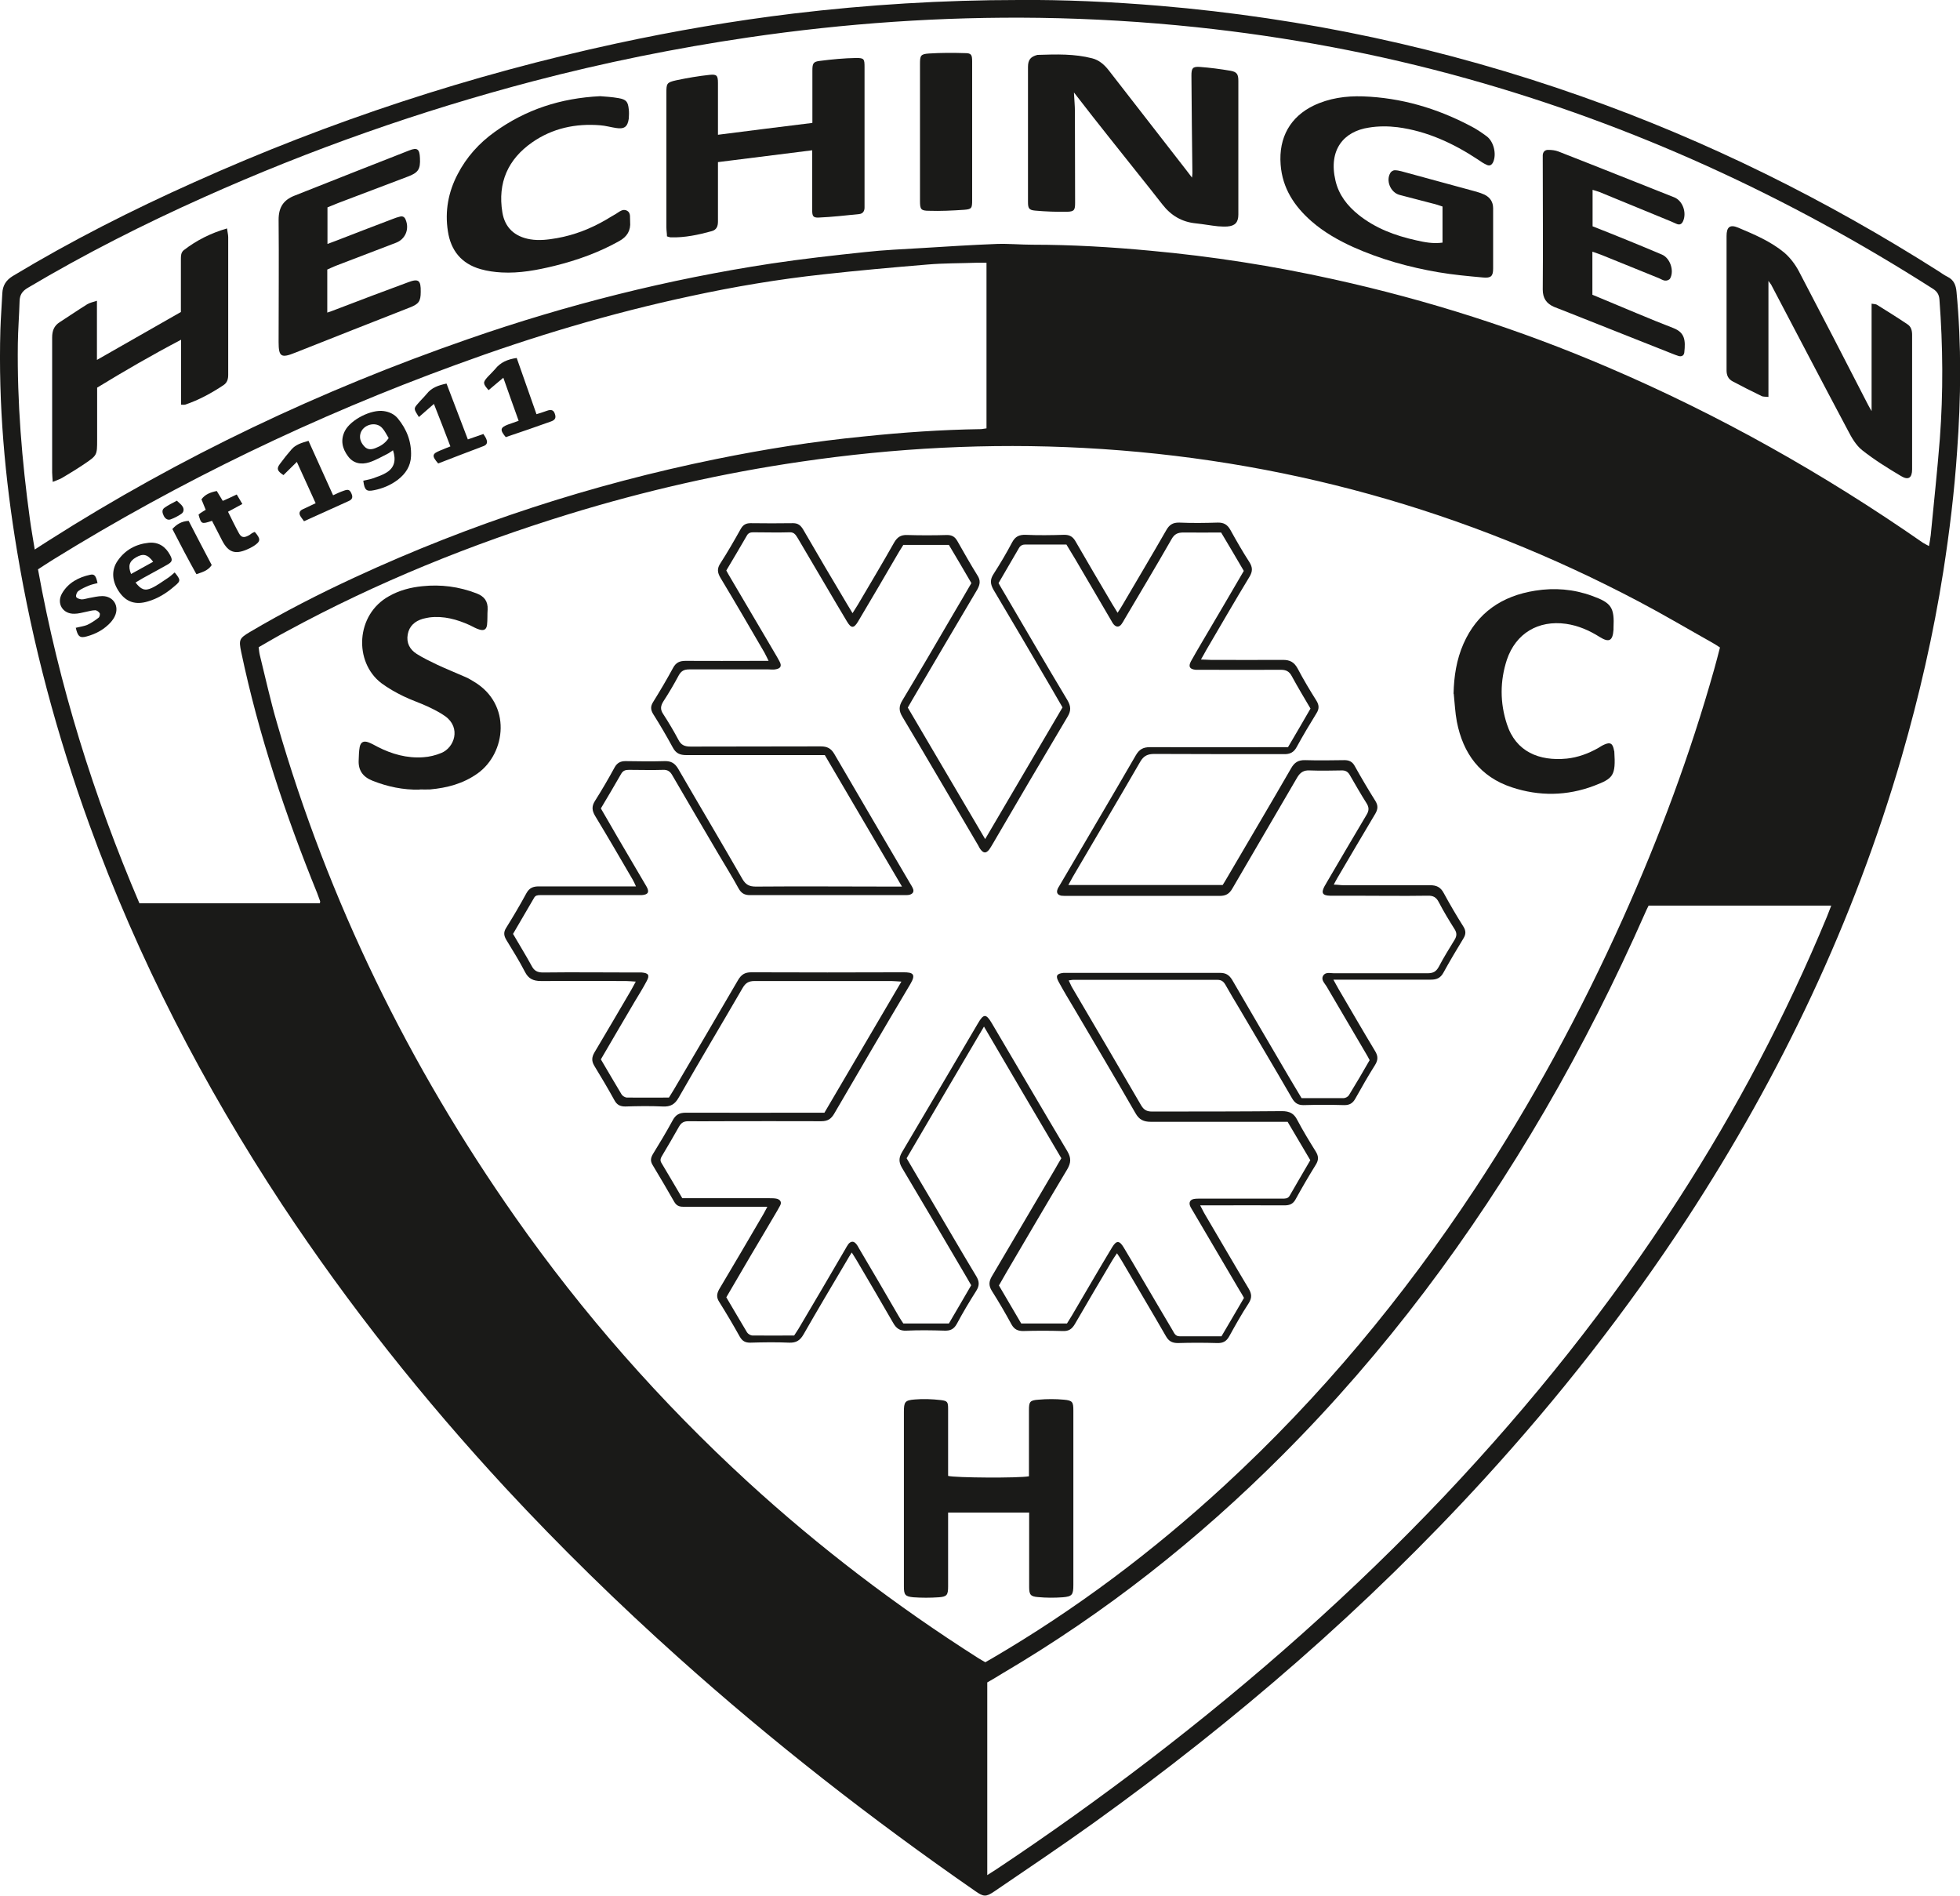
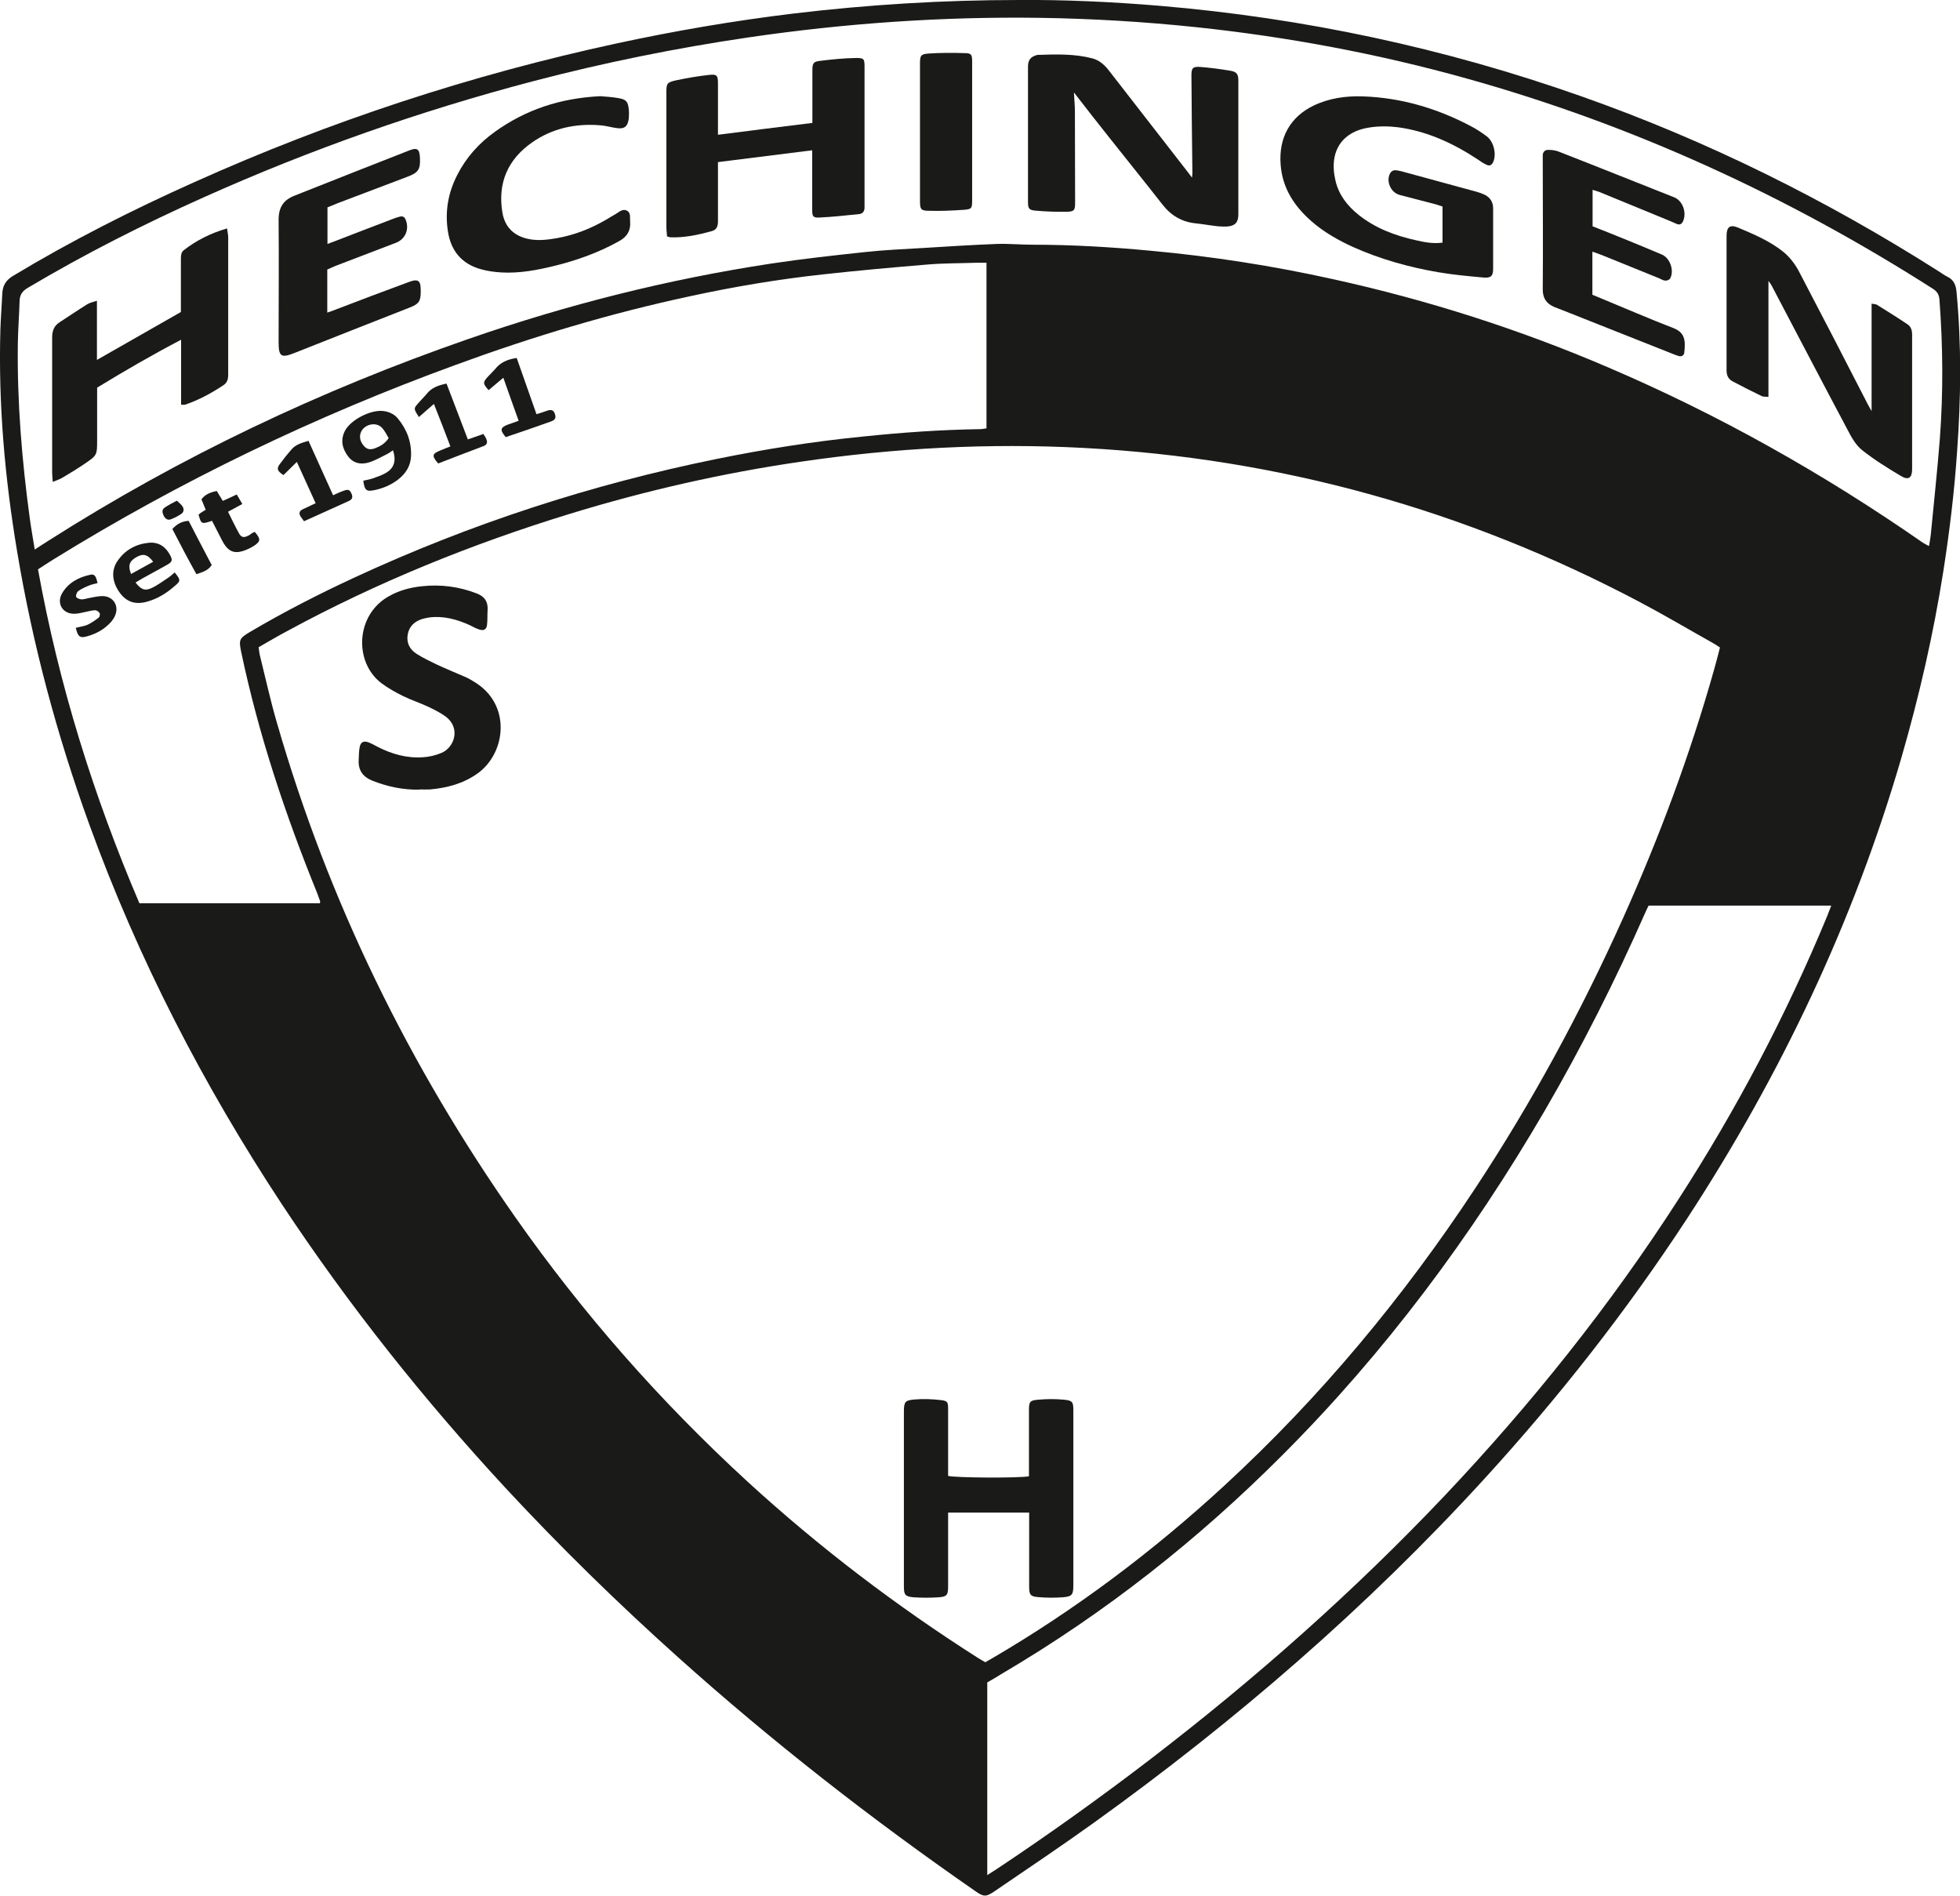
<svg xmlns="http://www.w3.org/2000/svg" viewBox="0 0 101.09 97.77">
  <defs>
    <style>.cls-1{mix-blend-mode:multiply;}.cls-2{isolation:isolate;}.cls-3{fill:#1a1a18;stroke-width:0px;}</style>
  </defs>
  <g class="cls-2">
    <g id="Ebene_2">
      <g id="Ebene_1-2">
        <g class="cls-1">
          <path class="cls-3" d="m50.93,96.69c.2-.13.34-.22.47-.3,2.69-1.79,5.32-3.67,7.88-5.63,5.43-4.16,10.54-8.68,15.24-13.64,4.47-4.73,8.52-9.79,12.04-15.26,2.99-4.63,5.55-9.48,7.66-14.57.08-.19.14-.37.23-.59h-9.42c-.07.14-.13.26-.18.38-1.54,3.49-3.26,6.9-5.18,10.2-3.78,6.48-8.23,12.46-13.54,17.77-4.34,4.35-9.12,8.12-14.42,11.24-.26.16-.52.32-.79.47v9.94Zm-.06-83.14c-.21,0-.36,0-.53,0-.83.03-1.66.02-2.49.09-1.8.15-3.61.31-5.4.51-2.3.25-4.57.63-6.83,1.12-4.12.88-8.15,2.09-12.1,3.54-7.27,2.65-14.22,5.99-20.8,10.06-.26.16-.51.33-.76.49,1.08,5.98,2.87,11.69,5.23,17.22h9.31c0-.06.02-.09.01-.11-.05-.14-.1-.27-.15-.41-1.64-4.04-3.02-8.16-3.92-12.44-.13-.63-.1-.7.45-1.03,1.76-1.04,3.58-1.97,5.44-2.83,5.97-2.76,12.18-4.78,18.62-6.09,2.51-.51,5.03-.91,7.58-1.16,2.01-.21,4.02-.35,6.04-.38.1,0,.19-.03.31-.04v-8.54ZM1.79,28.34c.27-.18.5-.32.73-.47,6.8-4.33,14.03-7.75,21.64-10.39,5.09-1.77,10.3-3.08,15.63-3.89,1.6-.24,3.21-.42,4.82-.59.98-.11,1.98-.15,2.97-.21,1.28-.08,2.56-.16,3.84-.21.61-.02,1.22.04,1.84.04,2.03,0,4.06.12,6.08.31,3.17.29,6.32.78,9.43,1.47,4.86,1.07,9.59,2.58,14.16,4.54,5.73,2.45,11.13,5.49,16.25,9.05.09.06.19.1.31.17.04-.22.07-.39.09-.56.16-1.66.34-3.31.47-4.97.18-2.39.16-4.79-.02-7.18-.02-.26-.12-.42-.34-.56-7.49-4.78-15.48-8.45-24.04-10.84-4.58-1.28-9.24-2.15-13.97-2.65-2.68-.28-5.36-.44-8.05-.48-5.04-.07-10.05.28-15.03,1.01-3.74.55-7.45,1.3-11.11,2.26-5.82,1.53-11.48,3.52-16.97,5.98-3.11,1.39-6.15,2.93-9.08,4.67-.29.17-.42.36-.43.69-.02.73-.08,1.46-.09,2.19-.04,3.03.21,6.04.62,9.04.07.51.16,1.01.25,1.57m11.55,5.04c.02.16.03.29.06.41.29,1.17.55,2.36.89,3.52,2.65,9.18,6.8,17.65,12.28,25.46,3.5,4.99,7.5,9.53,11.99,13.65,3.7,3.39,7.67,6.41,11.9,9.1.12.08.25.14.36.21.13-.08.23-.13.33-.19,4.33-2.53,8.32-5.53,12.01-8.93,4.95-4.56,9.22-9.7,12.92-15.31,2.93-4.44,5.45-9.09,7.63-13.94,1.87-4.17,3.46-8.43,4.7-12.83.11-.38.2-.75.3-1.13-.15-.1-.28-.18-.4-.25-1.25-.7-2.48-1.43-3.75-2.1-8.97-4.74-18.52-7.4-28.66-7.94-4.89-.26-9.76,0-14.6.71-4.05.59-8.04,1.5-11.95,2.7-5.04,1.55-9.91,3.52-14.55,6.04-.49.26-.96.54-1.45.82M52.54,0c2.26-.02,4.77.09,7.28.3,7.45.63,14.7,2.18,21.75,4.67,6.49,2.29,12.61,5.33,18.42,9.02.15.1.29.2.45.28.33.16.44.43.47.78.26,2.74.23,5.49.03,8.23-.14,2.07-.39,4.13-.71,6.18-.51,3.24-1.24,6.42-2.15,9.57-2.47,8.5-6.23,16.4-11.06,23.8-3.12,4.77-6.63,9.24-10.47,13.44-6.06,6.63-12.82,12.47-20.11,17.71-1.7,1.22-3.43,2.38-5.16,3.56-.43.29-.55.28-.98-.02-5.35-3.71-10.48-7.71-15.33-12.06-3.09-2.77-6.06-5.67-8.89-8.72-4.23-4.57-8.09-9.42-11.53-14.62-4.06-6.16-7.43-12.67-9.95-19.62-1.66-4.58-2.92-9.27-3.72-14.08C.25,24.65-.09,20.84.02,17c.02-.63.07-1.25.1-1.88.02-.39.18-.66.53-.88,3.02-1.82,6.16-3.41,9.38-4.85,7.01-3.15,14.27-5.53,21.77-7.15,3.01-.65,6.05-1.17,9.11-1.54C44.74.24,48.65,0,52.54,0" />
-           <path class="cls-3" d="m51.5,30.07c.11.19.21.37.32.55,1.07,1.83,2.14,3.66,3.23,5.48.19.32.2.56,0,.88-1.31,2.2-2.6,4.4-3.89,6.61-.05.08-.09.15-.14.22-.16.2-.29.2-.45-.01-.04-.06-.08-.12-.11-.19-1.31-2.22-2.6-4.44-3.92-6.65-.18-.3-.19-.53,0-.84.9-1.5,1.79-3.02,2.67-4.53.3-.5.59-1.01.89-1.52-.39-.67-.77-1.32-1.16-1.97h-2.35c-.08.13-.16.25-.23.37-.7,1.2-1.4,2.4-2.11,3.59-.21.35-.35.35-.56,0-.19-.31-.37-.63-.56-.94-.66-1.12-1.32-2.24-1.98-3.36-.1-.16-.18-.32-.42-.31-.63.02-1.26,0-1.89,0-.14,0-.25.04-.32.17-.35.61-.71,1.21-1.06,1.8.08.14.14.26.21.37.66,1.12,1.32,2.24,1.98,3.36.18.32.38.63.55.95.14.25.06.38-.22.42-.11.02-.23,0-.35,0-1.36,0-2.72,0-4.08,0-.27,0-.42.08-.55.32-.24.45-.5.89-.78,1.32-.15.24-.18.42-.01.67.28.43.54.87.78,1.32.14.28.33.35.63.35,2.24-.01,4.47,0,6.71-.01.33,0,.53.1.7.39,1.29,2.22,2.6,4.44,3.9,6.66.05.09.11.17.15.27.08.17,0,.28-.16.33-.08.02-.17.02-.26.02-2.66,0-5.32,0-7.98,0-.29,0-.45-.1-.59-.35-.32-.59-.68-1.16-1.02-1.74-.8-1.36-1.6-2.72-2.39-4.08-.11-.2-.24-.3-.48-.29-.58.02-1.17,0-1.76,0-.17,0-.3.03-.4.2-.34.6-.69,1.18-1.05,1.79.29.49.56.97.84,1.45.5.86,1.01,1.71,1.51,2.57.17.29.09.43-.25.45-.1,0-.2,0-.31,0h-3.77c-.38,0-.76,0-1.14,0-.14,0-.26.01-.33.15-.36.62-.72,1.23-1.08,1.85.33.57.66,1.1.96,1.65.13.25.29.34.59.34,1.58-.02,3.16,0,4.74,0,.12,0,.23,0,.35,0,.35.03.42.14.25.45-.19.36-.41.71-.62,1.06-.58.98-1.15,1.96-1.74,2.97.36.61.71,1.21,1.07,1.81.05.08.18.16.28.16.72.01,1.43,0,2.16,0,.09-.15.18-.28.26-.42,1.1-1.88,2.21-3.75,3.3-5.63.17-.29.35-.41.69-.41,2.62.01,5.23.01,7.85,0,.48,0,.66.09.35.61-1.32,2.22-2.63,4.46-3.93,6.69-.16.27-.34.38-.66.38-1.8-.01-3.6,0-5.4,0-.48,0-.96.01-1.45,0-.24,0-.37.07-.49.28-.28.5-.57.99-.86,1.48-.08.13-.14.25-.04.4.36.6.71,1.2,1.07,1.81h.51c1.33,0,2.66,0,3.99,0,.13,0,.27,0,.39.03.15.05.25.16.16.34-.05.09-.1.18-.15.27-.45.77-.91,1.54-1.36,2.3-.42.72-.84,1.43-1.27,2.17.36.61.71,1.21,1.07,1.81.05.08.18.16.28.16.72.01,1.43,0,2.15,0,.08-.12.15-.23.22-.34.81-1.37,1.62-2.74,2.42-4.12.05-.09.1-.18.16-.26.13-.15.27-.16.4,0,.06.07.1.15.14.22.69,1.17,1.38,2.34,2.06,3.52.07.12.15.24.23.36h2.35c.39-.66.77-1.32,1.15-1.97-.09-.15-.16-.28-.23-.4-1.11-1.89-2.22-3.78-3.34-5.66-.17-.29-.17-.51,0-.8,1.31-2.21,2.61-4.43,3.92-6.65.29-.5.42-.5.71-.01,1.3,2.2,2.59,4.41,3.9,6.61.2.34.19.59,0,.92-1.06,1.77-2.1,3.55-3.14,5.32-.13.23-.26.45-.39.68.4.68.78,1.33,1.15,1.96h2.36c.09-.15.18-.29.26-.42.69-1.17,1.37-2.35,2.07-3.51.22-.36.37-.36.59,0,.32.53.63,1.06.94,1.59.53.9,1.05,1.79,1.58,2.68.09.15.14.32.37.32.72,0,1.43,0,2.16,0,.39-.67.78-1.32,1.16-1.98-.08-.14-.15-.27-.23-.39-.8-1.36-1.6-2.72-2.4-4.08-.05-.09-.11-.17-.15-.27-.07-.18,0-.32.19-.36.11-.02.23-.02.35-.02.73,0,1.46,0,2.19,0h2.02c.14,0,.29.01.38-.14.35-.62.72-1.23,1.07-1.84-.41-.69-.79-1.34-1.17-1.98h-.52c-2.18,0-4.36,0-6.53,0-.38,0-.61-.11-.8-.45-1.04-1.81-2.11-3.61-3.17-5.41-.27-.45-.54-.9-.79-1.36-.17-.31-.1-.42.25-.46.06,0,.12,0,.17,0,2.63,0,5.26,0,7.9,0,.3,0,.47.1.63.36.96,1.66,1.93,3.3,2.9,4.96.22.38.45.75.68,1.14.73,0,1.44,0,2.16,0,.1,0,.23-.07.28-.15.37-.6.72-1.2,1.07-1.81-.07-.13-.13-.25-.2-.36-.67-1.15-1.35-2.29-2.02-3.44-.1-.17-.3-.34-.18-.55.12-.21.37-.13.56-.13,1.61,0,3.22,0,4.82,0,.29,0,.45-.08.59-.34.25-.48.54-.94.82-1.4.11-.19.11-.34,0-.52-.29-.46-.57-.92-.82-1.4-.13-.26-.29-.35-.58-.34-1.29.02-2.57,0-3.86,0-.4,0-.79,0-1.18,0-.39-.01-.46-.15-.27-.5.03-.06.08-.12.11-.19.68-1.16,1.36-2.32,2.05-3.48.13-.21.14-.38,0-.6-.3-.47-.57-.95-.85-1.43-.1-.19-.23-.27-.45-.26-.54.01-1.08.02-1.62,0-.32-.02-.5.1-.66.37-1.11,1.91-2.23,3.81-3.34,5.72-.16.28-.34.38-.66.38-2.62,0-5.23,0-7.85,0-.1,0-.21,0-.31-.01-.2-.04-.27-.16-.19-.35.03-.08.09-.15.13-.23,1.3-2.22,2.61-4.43,3.9-6.66.18-.31.38-.42.73-.42,2.21.01,4.42,0,6.63,0h.49c.39-.67.78-1.32,1.16-1.99-.33-.56-.66-1.11-.97-1.68-.13-.24-.29-.32-.56-.32-1.35.01-2.69,0-4.04,0-.11,0-.23,0-.35,0-.31-.03-.39-.16-.25-.43.18-.33.38-.66.57-.99.72-1.22,1.44-2.44,2.16-3.68-.39-.66-.77-1.32-1.17-1.98-.65,0-1.3.01-1.94,0-.3,0-.47.08-.62.35-.79,1.38-1.61,2.75-2.42,4.12-.05.09-.1.18-.16.26-.12.16-.27.16-.4.01-.06-.07-.1-.15-.14-.22-.61-1.05-1.23-2.09-1.84-3.14-.15-.25-.3-.5-.46-.76-.71,0-1.41,0-2.11,0-.14,0-.25.04-.33.17-.35.61-.71,1.21-1.06,1.82m-11.84,32.16h-2.89c-.51,0-1.02,0-1.54,0-.22,0-.35-.07-.46-.26-.36-.63-.73-1.26-1.11-1.89-.13-.21-.1-.37.01-.56.35-.57.7-1.15,1.02-1.74.16-.3.35-.4.69-.4,2.21.01,4.42,0,6.62,0h.52c1.31-2.23,2.62-4.46,3.97-6.76-.23-.01-.37-.03-.51-.03-2.35,0-4.71,0-7.06,0-.31,0-.47.1-.62.36-1.09,1.88-2.21,3.75-3.29,5.64-.2.36-.43.49-.83.47-.64-.03-1.29-.02-1.93,0-.26,0-.43-.08-.56-.32-.33-.6-.68-1.19-1.04-1.78-.15-.25-.13-.45.01-.69.64-1.07,1.26-2.14,1.89-3.21.07-.12.14-.25.24-.44-.2-.01-.35-.03-.51-.03-1.46,0-2.92-.01-4.38,0-.4,0-.65-.12-.83-.48-.29-.56-.62-1.09-.95-1.63-.14-.23-.16-.41-.01-.64.36-.58.71-1.17,1.04-1.78.15-.27.34-.35.64-.35,1.49,0,2.98,0,4.48,0h.53c-.07-.15-.11-.25-.17-.35-.64-1.1-1.28-2.2-1.94-3.29-.16-.27-.18-.49-.01-.76.36-.57.7-1.15,1.02-1.74.13-.23.3-.32.56-.32.67.01,1.35.02,2.02,0,.33-.01.53.11.7.4,1.1,1.9,2.22,3.78,3.31,5.68.17.29.35.39.69.39,2.34-.02,4.68,0,7.02,0h.52c-1.35-2.29-2.65-4.52-3.98-6.78h-.47c-2.22,0-4.44,0-6.67,0-.33,0-.54-.09-.7-.39-.32-.59-.66-1.17-1.02-1.74-.13-.22-.13-.39,0-.6.36-.58.71-1.17,1.04-1.78.15-.27.34-.35.64-.35,1.24.01,2.49,0,3.73,0h.55c-.09-.18-.15-.31-.21-.42-.75-1.29-1.5-2.58-2.27-3.86-.16-.27-.19-.48,0-.76.36-.56.7-1.15,1.03-1.74.12-.22.26-.32.52-.32.73.01,1.46.01,2.19,0,.26,0,.39.11.52.32.75,1.3,1.52,2.6,2.29,3.89.07.12.15.25.26.43.11-.17.19-.3.27-.43.63-1.07,1.27-2.14,1.88-3.22.16-.27.34-.39.66-.38.69.02,1.37.02,2.06,0,.25,0,.4.08.53.3.34.6.68,1.2,1.04,1.78.17.26.14.46,0,.72-1.13,1.9-2.24,3.8-3.36,5.7-.07.12-.14.25-.23.4,1.32,2.24,2.63,4.48,3.99,6.78,1.35-2.29,2.66-4.53,3.99-6.79-.22-.38-.44-.76-.66-1.14-.96-1.64-1.92-3.28-2.89-4.91-.18-.31-.2-.54,0-.84.34-.53.66-1.07.95-1.62.16-.3.36-.4.7-.39.66.03,1.32.02,1.97,0,.31-.01.48.11.62.37.62,1.08,1.25,2.14,1.88,3.21.08.12.15.25.27.44.1-.15.17-.26.24-.38.75-1.28,1.52-2.57,2.26-3.86.16-.29.34-.42.69-.41.66.03,1.32.02,1.97,0,.32-.01.51.11.66.38.31.56.63,1.12.98,1.66.17.27.17.48,0,.76-.76,1.25-1.49,2.52-2.23,3.78-.08.14-.15.28-.27.48.2,0,.35.02.5.02,1.24,0,2.49.01,3.73,0,.37,0,.58.12.76.45.3.57.63,1.12.97,1.66.14.23.14.42,0,.64-.35.57-.7,1.15-1.02,1.74-.15.28-.35.38-.67.37-2.22,0-4.45,0-6.67-.01-.34,0-.55.09-.73.4-1.15,1.99-2.32,3.96-3.48,5.94-.07.12-.14.25-.23.42h7.96c.07-.11.15-.24.23-.38,1.1-1.88,2.21-3.75,3.3-5.64.17-.3.37-.43.73-.42.67.02,1.34.01,2.02,0,.24,0,.41.08.53.3.34.61.7,1.22,1.07,1.81.14.23.13.41,0,.64-.66,1.1-1.31,2.22-1.96,3.32-.06.1-.11.2-.19.35.19,0,.35.03.5.03,1.49,0,2.98,0,4.47,0,.33,0,.54.1.7.4.32.59.66,1.17,1.02,1.74.13.21.13.39,0,.6-.36.59-.71,1.18-1.04,1.78-.15.27-.35.35-.64.35-1.49,0-2.98,0-4.47,0h-.56c.11.2.18.33.26.47.63,1.07,1.25,2.15,1.89,3.21.16.26.16.46,0,.72-.36.57-.69,1.15-1.02,1.74-.13.23-.29.33-.56.33-.7-.02-1.41-.02-2.11,0-.29,0-.45-.11-.59-.35-.9-1.56-1.82-3.1-2.73-4.65-.24-.4-.48-.8-.71-1.21-.1-.17-.21-.25-.41-.25-2.48,0-4.97,0-7.46,0-.06,0-.11.02-.21.03.06.12.1.22.15.32,1.2,2.04,2.4,4.08,3.59,6.13.14.23.29.31.55.31,2.24,0,4.47,0,6.71-.02.39,0,.62.12.79.46.29.55.62,1.09.95,1.62.15.24.16.44,0,.69-.36.58-.71,1.18-1.04,1.78-.13.24-.31.31-.57.31-1.29-.01-2.57,0-3.86,0h-.49c.11.2.17.34.25.47.75,1.27,1.49,2.55,2.25,3.82.16.27.18.48,0,.76-.36.55-.68,1.12-1,1.7-.15.27-.33.36-.63.35-.67-.02-1.35-.02-2.02,0-.31,0-.48-.11-.62-.36-.74-1.29-1.51-2.57-2.26-3.86-.07-.12-.15-.24-.26-.41-.1.15-.18.26-.25.38-.64,1.08-1.28,2.16-1.91,3.25-.16.28-.33.4-.66.38-.67-.02-1.34-.02-2.02,0-.28,0-.46-.09-.6-.34-.32-.59-.66-1.17-1.02-1.74-.16-.26-.15-.47,0-.73,1.09-1.85,2.18-3.7,3.27-5.55.1-.18.2-.35.32-.55-1.32-2.24-2.64-4.48-3.99-6.79-1.36,2.3-2.67,4.54-3.99,6.79.42.71.83,1.42,1.25,2.12.78,1.32,1.55,2.65,2.34,3.96.17.28.17.49,0,.76-.35.55-.69,1.12-1,1.7-.15.27-.33.36-.63.35-.66-.02-1.32-.03-1.97,0-.34.02-.53-.12-.69-.41-.62-1.08-1.25-2.15-1.88-3.22-.07-.12-.15-.24-.25-.4-.1.16-.18.28-.25.41-.75,1.27-1.51,2.54-2.24,3.82-.18.31-.38.43-.73.42-.67-.03-1.34-.02-2.02,0-.25,0-.4-.08-.53-.3-.34-.61-.7-1.22-1.07-1.81-.15-.23-.12-.42,0-.64.77-1.29,1.53-2.59,2.29-3.89.07-.12.13-.25.24-.45" />
          <path class="cls-3" d="m53.07,78h-4.17v3.81c0,.44-.06.53-.48.56-.44.03-.88.03-1.31,0-.43-.04-.49-.13-.49-.56,0-1.08,0-2.16,0-3.25v-5.75c0-.51.05-.6.55-.64.45-.04.9-.02,1.35.03.35.04.38.1.38.46,0,1.01,0,2.02,0,3.03v.42c.35.1,3.66.12,4.17.02v-.46c0-.98,0-1.96,0-2.94,0-.44.04-.52.49-.55.44-.04.88-.04,1.31,0,.45.04.49.12.49.56,0,1.14,0,2.28,0,3.42,0,1.85,0,3.71,0,5.57,0,.51-.06.6-.55.64-.42.03-.85.03-1.27-.01-.4-.03-.46-.13-.46-.54,0-1.11,0-2.22,0-3.33v-.5Z" />
          <path class="cls-3" d="m21.64,40.72c-.84.02-1.65-.15-2.43-.46-.5-.2-.74-.54-.71-1.07.01-.22.01-.44.05-.66.05-.26.2-.34.45-.25.16.06.32.15.47.23.74.38,1.52.6,2.36.54.32-.02.64-.1.93-.22.67-.27,1.03-1.29.21-1.89-.28-.2-.6-.36-.92-.51-.41-.19-.84-.33-1.25-.53-.39-.19-.78-.41-1.13-.67-1.43-1.09-1.33-3.54.4-4.49.53-.3,1.11-.45,1.71-.51.96-.1,1.89.02,2.8.37.39.15.59.4.57.83-.02.26,0,.53-.03.79-.03.25-.17.32-.41.24-.16-.05-.32-.14-.48-.22-.66-.3-1.35-.49-2.08-.4-.11.02-.23.04-.34.07-.41.12-.7.37-.78.8-.08.44.1.78.46,1.01.33.21.69.38,1.04.55.49.23.99.43,1.49.65.15.06.28.15.42.23,1.96,1.16,1.66,3.68.2,4.73-.74.53-1.57.75-2.46.83-.17.01-.35,0-.53,0" />
-           <path class="cls-3" d="m74.97,35.77c.02-.89.15-1.75.51-2.57.71-1.61,1.99-2.47,3.7-2.74,1-.16,1.98-.08,2.94.27.99.36,1.15.59,1.1,1.65,0,.03,0,.06,0,.09-.04.58-.23.68-.71.38-.54-.34-1.11-.59-1.74-.68-1.43-.2-2.59.49-3.05,1.85-.36,1.1-.36,2.22,0,3.32.46,1.43,1.67,1.92,3.09,1.78.57-.06,1.11-.26,1.61-.54.11-.07.22-.14.34-.19.28-.12.4-.06.47.23,0,.04.02.09.03.13.08,1.26-.05,1.39-1.04,1.77-1.4.53-2.83.55-4.25.08-1.63-.54-2.51-1.74-2.83-3.38-.09-.47-.11-.96-.16-1.43" />
          <path class="cls-3" d="m55.39,4.78c.02.38.05.68.05.98,0,1.57.01,3.13.01,4.69,0,.38-.04.46-.41.47-.55.01-1.11-.01-1.66-.06-.31-.03-.36-.12-.36-.44,0-2.32,0-4.65,0-6.97,0-.37.14-.53.49-.62.01,0,.03,0,.04,0,.93-.03,1.87-.06,2.79.18.35.09.62.33.84.61,1.34,1.72,2.67,3.44,4.01,5.16.08.1.15.2.29.38.01-.13.02-.17.02-.22-.02-1.68-.04-3.36-.05-5.04,0-.38.06-.47.42-.45.54.04,1.07.11,1.6.2.33.06.4.18.4.53,0,2.29,0,4.59,0,6.88,0,.41-.17.59-.57.62-.16.01-.32,0-.48-.01-.38-.04-.75-.11-1.13-.15-.73-.07-1.29-.4-1.74-.98-.89-1.14-1.8-2.26-2.7-3.4-.6-.75-1.19-1.51-1.85-2.36" />
          <path class="cls-3" d="m74.4,12.52v-1.87c-.18-.06-.35-.12-.53-.16-.56-.15-1.13-.29-1.69-.44-.47-.13-.72-.75-.46-1.15.04-.06.14-.12.21-.12.11,0,.23.02.34.05,1.3.35,2.59.71,3.89,1.06.14.04.28.09.41.15.28.14.44.37.44.7,0,1.04,0,2.07,0,3.11,0,.39-.11.5-.52.46-.77-.07-1.54-.14-2.3-.27-1.52-.26-2.99-.67-4.4-1.3-.77-.35-1.51-.77-2.15-1.33-.89-.78-1.5-1.71-1.59-2.92-.11-1.42.52-2.47,1.69-3.04.81-.39,1.68-.51,2.56-.48,1.96.07,3.8.61,5.53,1.52.3.15.58.34.85.54.36.27.51.9.34,1.31-.07.16-.18.24-.34.16-.16-.07-.31-.17-.45-.27-1.27-.84-2.63-1.47-4.15-1.67-.49-.06-1-.06-1.48.02-1.28.19-2.1,1.13-1.72,2.74.17.73.61,1.29,1.18,1.75.87.7,1.89,1.08,2.97,1.32.44.1.88.19,1.38.12" />
          <path class="cls-3" d="m91.21,14.48v5.99c-.14-.02-.27,0-.36-.05-.5-.24-.99-.49-1.48-.75-.23-.12-.32-.31-.32-.57,0-2.31,0-4.62,0-6.93,0-.46.17-.61.6-.43.83.35,1.68.71,2.38,1.29.3.26.56.6.75.96,1.2,2.29,2.39,4.59,3.57,6.89.05.1.11.19.18.32v-2.8c0-.9,0-1.8,0-2.74.15.03.23.02.28.06.53.33,1.06.66,1.58,1.01.18.12.23.32.23.54,0,2.31,0,4.62,0,6.93,0,.44-.19.58-.57.35-.69-.41-1.38-.84-2-1.33-.32-.25-.55-.65-.74-1.02-1.33-2.5-2.64-5.01-3.96-7.52-.03-.05-.07-.09-.13-.18" />
          <path class="cls-3" d="m41.9,6.33v-.71c0-.66,0-1.32,0-1.97,0-.38.04-.47.39-.51.62-.08,1.25-.14,1.87-.15.41,0,.43.05.43.48,0,2.22,0,4.44,0,6.66,0,.17,0,.35,0,.53.01.21-.07.36-.28.38-.69.07-1.39.15-2.09.18-.29.01-.33-.08-.33-.4,0-.85,0-1.69,0-2.54v-.53c-1.65.21-3.24.41-4.86.61v.52c0,.85,0,1.7,0,2.54,0,.25-.07.43-.32.5-.69.19-1.39.34-2.11.32-.06,0-.11-.03-.2-.05,0-.15-.03-.31-.03-.47v-6.92c0-.49.01-.55.51-.66.57-.12,1.15-.22,1.72-.28.37-.04.43.04.43.42,0,.74,0,1.49,0,2.23v.44c1.64-.21,3.23-.41,4.86-.61" />
          <path class="cls-3" d="m9.34,20.87v-3.35c-1.51.79-2.92,1.61-4.33,2.47v2.68c0,.8,0,.81-.65,1.25-.37.25-.76.49-1.15.72-.13.08-.28.12-.49.21-.01-.2-.03-.34-.03-.48,0-2.32,0-4.65,0-6.97,0-.34.1-.6.38-.78.48-.31.95-.63,1.43-.93.13-.08.29-.11.5-.18v3.05c1.47-.84,2.87-1.64,4.33-2.47v-.39c0-.77,0-1.55,0-2.32,0-.18,0-.36.15-.48.65-.5,1.37-.87,2.23-1.12.02.18.06.32.06.45,0,1.65,0,3.3,0,4.95,0,.72,0,1.43,0,2.15,0,.22-.05.4-.24.53-.62.41-1.27.77-1.99,1.01-.04.01-.08,0-.2,0" />
          <path class="cls-3" d="m16.89,10.69v1.89c.16-.06.3-.11.43-.16.98-.38,1.96-.76,2.94-1.13.12-.05.25-.09.37-.12.15-.04.25.03.3.18.19.48-.03.99-.51,1.17-1.04.4-2.07.79-3.11,1.19-.15.06-.29.13-.43.19v2.22c.18-.06.32-.11.47-.17,1.23-.47,2.46-.94,3.69-1.39.55-.21.67-.11.66.49,0,.5-.11.63-.57.81-1.97.77-3.94,1.55-5.91,2.33-.72.29-.85.21-.85-.55,0-2.1.02-4.21,0-6.31,0-.65.26-1.02.82-1.24,1.97-.78,3.94-1.56,5.91-2.33.43-.17.54-.07.56.39.03.59-.09.76-.66.97-1.19.45-2.38.9-3.56,1.35-.18.07-.35.14-.54.22" />
          <path class="cls-3" d="m82.14,9.8v1.87c.6.24,1.2.47,1.8.72.59.24,1.19.49,1.78.74.42.18.64.83.42,1.23-.04.07-.16.12-.25.11-.11,0-.22-.08-.32-.12-.99-.4-1.98-.8-2.96-1.2-.13-.05-.27-.1-.48-.17,0,.4,0,.76,0,1.11v1.11c.15.06.28.12.41.17,1.26.52,2.5,1.06,3.77,1.55.59.23.63.63.56,1.26-.02.16-.14.22-.29.18-.11-.03-.22-.08-.33-.12-1.9-.75-3.8-1.51-5.7-2.26-.14-.06-.28-.1-.41-.16-.38-.17-.57-.44-.57-.89.02-2.22,0-4.44,0-6.67,0-.09,0-.17,0-.26.01-.17.12-.28.29-.27.17,0,.35.02.51.08,2,.78,3.99,1.58,5.99,2.37.43.18.64.78.45,1.22-.07.16-.18.22-.35.14-.11-.05-.21-.09-.32-.14-1.21-.5-2.43-1-3.65-1.5-.11-.04-.22-.07-.35-.11" />
          <path class="cls-3" d="m30.95,4.96c.26.02.61.04.95.1.4.07.49.18.53.58.02.16.01.32,0,.48-.06.42-.23.55-.66.48-.27-.04-.54-.12-.82-.14-1.26-.1-2.45.15-3.5.88-1.25.87-1.79,2.08-1.54,3.61.13.79.63,1.25,1.43,1.39.47.08.93.02,1.39-.06.9-.16,1.74-.49,2.53-.95.16-.09.32-.2.49-.29.19-.11.37-.3.6-.17.2.12.13.37.15.56.04.46-.16.78-.56,1-1.05.59-2.17.99-3.34,1.28-.9.22-1.8.39-2.73.34-.36-.02-.73-.07-1.08-.17-.99-.28-1.54-.96-1.69-1.96-.16-1.03.02-2.01.5-2.93.46-.89,1.11-1.61,1.92-2.19,1.6-1.15,3.39-1.74,5.44-1.84" />
          <path class="cls-3" d="m50.14,6.77c0,1.18,0,2.37,0,3.55,0,.42-.02.47-.43.5-.6.04-1.2.07-1.79.05-.43,0-.47-.08-.47-.51,0-2.35,0-4.7,0-7.06,0-.43.03-.51.45-.54.63-.04,1.25-.04,1.88-.02.32,0,.36.09.36.43,0,1.2,0,2.4,0,3.59" />
          <path class="cls-3" d="m20.05,22.6c-.11-.18-.2-.38-.34-.53-.32-.36-.99-.18-1.12.29-.07.27.04.49.21.67.16.17.36.16.56.08.26-.1.5-.24.68-.51m-1.31,2.19c.16-.04.33-.06.5-.12.25-.09.5-.17.72-.31.39-.25.49-.62.32-1.14-.09.06-.16.11-.24.16-.32.16-.64.35-.98.46-.41.13-.82.07-1.1-.31-.3-.4-.4-.84-.16-1.31.3-.58,1.36-1.12,2.01-1.02.28.04.54.16.72.38.46.56.71,1.2.68,1.94-.02.52-.28.91-.68,1.22-.37.28-.78.45-1.23.54-.39.08-.49,0-.55-.48" />
          <path class="cls-3" d="m7.9,28.97c-.29-.39-.52-.44-.88-.23-.35.2-.43.44-.26.86.38-.21.76-.42,1.14-.63m-.91,1.07c.28.36.48.45.84.28.3-.14.57-.35.85-.53.12-.08.22-.18.33-.27.31.38.32.44,0,.7-.41.36-.87.65-1.4.8-.61.18-1.08.03-1.43-.45-.41-.56-.46-1.17-.1-1.67.38-.54.92-.84,1.59-.91.51-.05.87.2,1.1.63.14.26.12.35-.14.5-.42.24-.84.46-1.27.7-.12.07-.25.15-.37.22" />
          <path class="cls-3" d="m26.1,22.56c-.33-.39-.31-.51.11-.67.16-.06.33-.11.54-.19-.27-.74-.52-1.46-.79-2.22-.28.24-.53.44-.76.64-.3-.34-.3-.4-.05-.68.13-.14.27-.27.39-.41.27-.34.63-.5,1.11-.57.33.95.67,1.91,1.02,2.9.2-.06.38-.12.55-.18s.32-.06.39.14c.08.21.04.33-.18.41-.78.28-1.56.55-2.34.81" />
          <path class="cls-3" d="m15.91,22.73c.43.95.84,1.86,1.27,2.81.2-.09.36-.17.54-.23.24-.09.32-.06.41.15.08.18.04.3-.15.38-.76.34-1.51.68-2.3,1.04-.07-.11-.15-.19-.2-.29-.07-.14-.02-.25.12-.32.21-.1.42-.2.68-.32-.32-.7-.63-1.38-.97-2.13-.25.25-.47.46-.69.68-.32-.21-.37-.33-.18-.58.19-.26.39-.51.6-.75s.5-.33.85-.43" />
          <path class="cls-3" d="m21.6,21.5c-.26-.41-.27-.43-.06-.67.15-.18.32-.34.47-.52.25-.32.6-.44,1.02-.53.37.96.73,1.91,1.1,2.88.28-.1.52-.18.8-.28.07.11.14.2.17.31.05.14,0,.25-.15.31-.79.3-1.58.6-2.35.9-.34-.39-.32-.5.11-.67.16-.07.32-.13.52-.21-.28-.73-.55-1.44-.85-2.19-.27.24-.51.45-.78.68" />
          <path class="cls-3" d="m10.93,26.86c-.54.18-.55.17-.69-.32.05-.04.1-.09.16-.12.06-.04.12-.08.21-.13-.07-.18-.14-.35-.22-.54.19-.26.46-.36.79-.43.1.16.19.32.31.51.23-.1.45-.2.72-.33.09.16.18.31.29.49-.26.14-.48.26-.74.4.19.38.37.76.57,1.12.12.21.25.23.48.11.07-.03.12-.08.18-.12.05-.03.1-.05.15-.07.32.37.31.49-.06.73-.11.07-.23.13-.35.18-.61.26-.95.14-1.26-.44-.18-.35-.36-.7-.55-1.07" />
          <path class="cls-3" d="m3.89,32.38c.23-.06.43-.08.62-.16.21-.1.4-.23.58-.37.05-.04.08-.18.05-.23-.04-.07-.15-.15-.23-.15-.16,0-.32.05-.47.08-.2.04-.4.1-.6.1-.6.02-.94-.53-.64-1.05.32-.55.85-.83,1.45-.96.22-.05.3.05.38.43-.15.04-.31.07-.45.13-.19.08-.38.16-.54.28-.08.06-.14.22-.11.3.02.07.18.12.28.13.13,0,.26-.05.38-.07.23-.04.46-.1.69-.1.57,0,.89.52.64,1.04-.05.11-.12.2-.19.29-.34.38-.77.62-1.26.75-.35.1-.46,0-.56-.44" />
          <path class="cls-3" d="m8.89,27.28c.23-.25.48-.4.84-.42.39.76.79,1.52,1.19,2.28-.19.28-.46.36-.79.47-.43-.77-.84-1.55-1.24-2.33" />
          <path class="cls-3" d="m9.12,25.82c.11.11.22.18.29.29.09.13.08.3-.06.39-.16.11-.35.21-.54.28-.15.06-.28-.02-.36-.17-.08-.16-.12-.32.04-.43.18-.13.39-.23.63-.36" />
        </g>
      </g>
    </g>
  </g>
</svg>